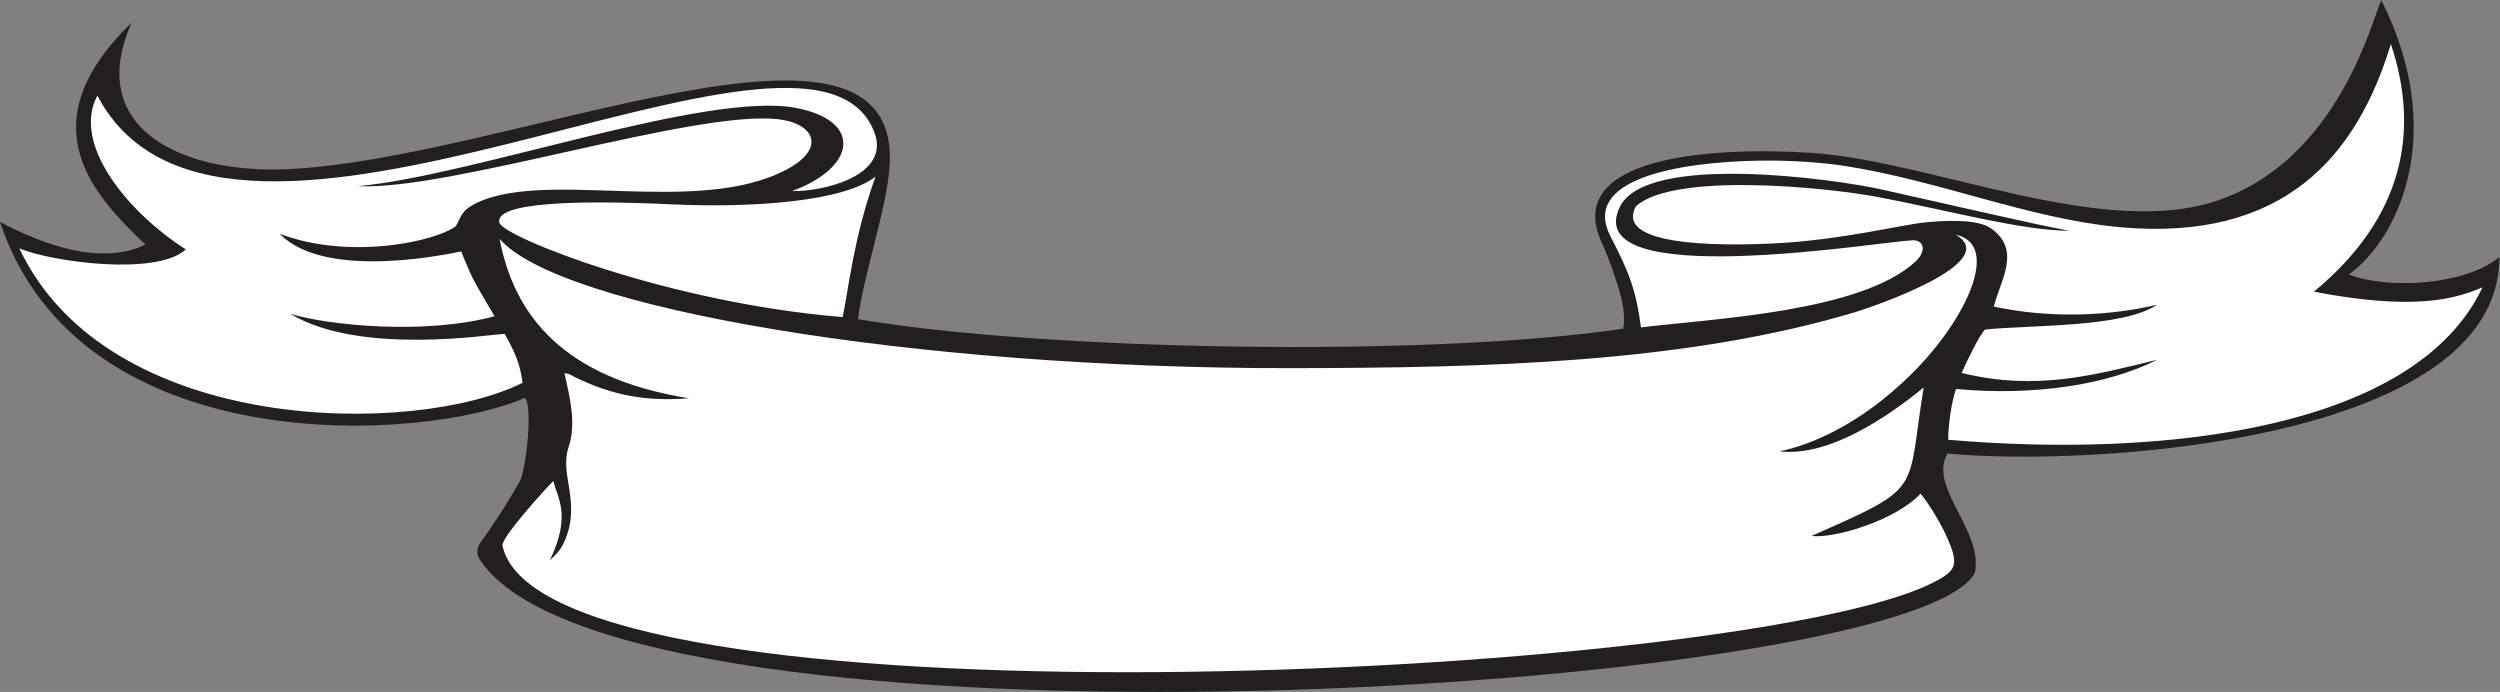
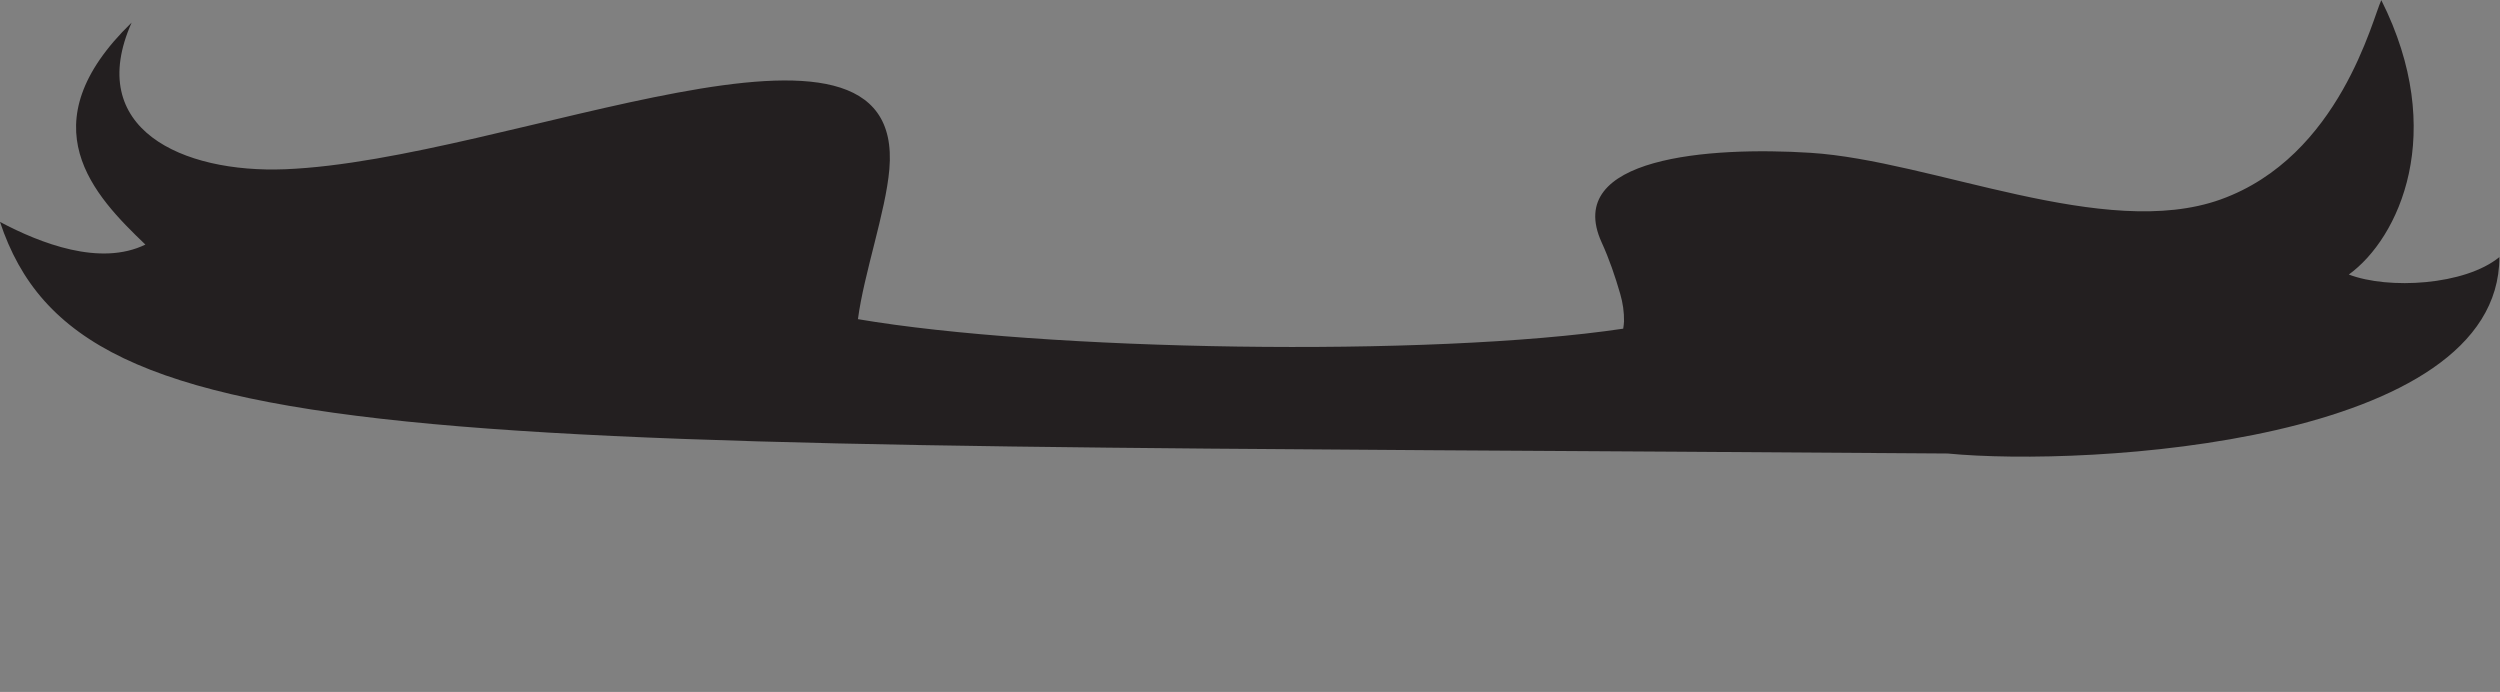
<svg xmlns="http://www.w3.org/2000/svg" viewBox="0 0 1205.387 333.613" height="333.613" width="1205.387" xml:space="preserve" id="svg2" version="1.1">
  <rect x="0" y="0" width="1205.387" height="333.613" fill="#808080" stroke="none" />
  <defs id="defs6" />
  <g transform="matrix(1.333,0,0,-1.333,0,333.613)" id="g10">
    <g transform="scale(0.1)" id="g12">
-       <path id="path14" style="fill:#231f20;fill-opacity:1;fill-rule:evenodd;stroke:none" d="m 7044.39,862.363 c -70.94,-122.578 128.29,-274.55 99.24,-430.547 -226.35,-439.414 -4908.81,-716.894 -5408.03,46.797 -15.29,23.457 -10.07,45.332 5.49,66.582 51.25,69.961 94.62,139.61 137.98,214.297 23.26,40.059 49.24,270.198 19.97,304.338 C 1534.34,903.242 290.289,826.66 0,1700.01 c 146.594,-77.87 362.789,-161.6 525.867,-81.94 -185.215,177.28 -431.508,432.77 -49.738,802.96 -170.691,-384.02 182.836,-545.28 555.411,-530.46 807.74,32.13 2246.13,706.27 2185.3,-0.19 -13.19,-153.19 -92,-377.58 -113.65,-542.05 668.39,-114.07 2068.28,-138.94 2768.04,-34.42 1.04,8.79 2.81,17.46 2.95,26.15 0.55,33.78 -4.19,66.62 -13.73,99.55 -18.38,63.45 -39.54,125.79 -67.16,186.27 -141.14,309 392.01,347.19 755.22,324.13 440.63,-27.97 1064.3,-319.23 1483.68,-168.75 431.91,154.98 550.11,658.25 581.21,720.87 240.76,-479.44 64.1,-860.81 -117.55,-992.41 143.16,-54.8 419.87,-39.15 544.6,63.11 0,-672.244 -1489.96,-759.705 -1996.06,-710.467 v 0" />
-       <path id="path16" style="fill:#ffffff;fill-opacity:1;fill-rule:evenodd;stroke:none" d="m 7484.96,1668.11 c -126.41,22.77 -443.31,96.95 -682.54,150.05 -163.17,36.23 -847.37,133.12 -943.24,-63.58 -150.37,-308.47 941.02,-125.94 1057.95,-121 43.44,1.84 51.31,-39.94 11.33,-76.95 -199.37,-184.53 -743.9,-206.83 -992.93,-238.26 -17.6,134.54 -43.71,201.55 -110.19,329.32 -106.84,205.28 237.75,268.17 532.24,273.84 128.71,2.47 247.84,-8.47 315.55,-19.05 342.01,-53.48 666.73,-190.86 990.46,-221.11 600,-56.04 862.73,260.55 984.27,662.26 104.64,-312.65 48.98,-625.62 -278.21,-895.86 359.83,-69.43 508.96,-27.42 609.64,15.75 C 8738.83,952.344 7833.64,844.414 7046.78,912.031 c -0.02,50.039 11.19,135.839 28.34,183.709 280.13,-26.15 547.72,14.71 728.09,105.78 -225.85,-54.57 -436.63,-114.43 -707.9,-47.71 14.17,32.03 65.32,140.78 85.12,156.95 158.58,16.94 499.55,5.82 621.67,89.78 -170.56,-41.04 -387.44,-50.45 -590.27,-6.76 23.88,96.94 100.03,201.91 -8.09,281.46 -42.27,31.08 -135.06,33.34 -243.08,22.79 -77.79,-7.59 -311.66,-65.64 -553.62,-76.3 -315.37,-13.89 -555.57,17.11 -489.66,134.86 137.16,124.12 687.96,69.02 877.35,33.08 251.63,-47.75 519.94,-121.56 690.23,-121.56 v 0 z m -4619.98,143.61 c 231.77,85.08 256.65,253.5 15.75,300.37 -322.25,62.66 -1174.82,-246.09 -1585.28,-282.64 327.55,-16.95 1211.66,274.36 1515.84,242.39 133.19,-13.95 178.14,-103.81 38.05,-180.07 -327.23,-178.2 -899.76,9.18 -1144.68,-133.49 -43.12,-25.12 -42.32,-58.93 -58,-75.24 -70.68,-51.75 -376.28,-123.14 -634.9,-26.11 170.01,-174.75 637.36,-66.54 656.19,-63.77 13.5,-31.43 26.33,-65.09 42.26,-97.4 15.68,-31.83 60.8,-105.39 78.52,-136.97 -253,-68.2 -599.77,-33.05 -738.48,8.79 253.87,-153.26 731.56,-72.53 775.19,-72.53 32.94,-59.39 56.83,-106.5 64.42,-176.98 C 1500.64,922.813 390.668,925.273 69.981,1604.2 184.48,1556.15 564.98,1502.86 672.074,1600.5 457.43,1738.24 259.203,1984.55 352.32,2156.74 817.383,1272.1 2927,2624.02 3161.8,2026.44 c 64.08,-163.08 -195.33,-218.22 -296.82,-214.73 v 0.01 z M 1805.93,1697.88 v 0 c 10.64,-51.43 616.98,-291.8 1242.01,-341.93 20.59,93.37 38.02,283.52 118.93,508.19 -112.8,-89.94 -440.67,-114.32 -739.4,-100.47 -337.41,15.65 -636.8,8.01 -621.54,-65.79 z m 5268.09,-44.26 v 0 C 7248.68,1552.8 6765.76,1390.27 6709.75,1373.5 6091.77,1188.4 5370.3,1172.36 4677.67,1171.09 c -1379.04,-2.52 -2656.92,218.38 -2870.63,467.87 51.82,-273.05 226.62,-504.19 685.41,-576.83 -170.88,-13.34 -289.9,16.41 -415.75,77.89 -10.07,5.64 -19.67,12.79 -35.2,12.21 19.55,-84.67 43.75,-181.449 15.28,-266.253 -14.7,-43.809 -8.33,-87.93 -0.95,-131.153 10.19,-59.765 16.92,-119.082 -2.03,-177.773 -15.36,-47.539 -28.22,-68.047 -64.74,-100.723 79.54,166.133 25.59,226.992 12.42,286.699 -25.09,-24.765 -190.05,-205.625 -183.91,-234.179 147.38,-689.239 4458.61,-484.239 5166.93,-137.227 88.16,43.184 97.82,64.297 70.44,138.008 -24.78,66.777 -81.85,157.305 -108.1,187.422 C 6855.73,619.98 6635.61,554.277 6552.12,564.023 6963.42,745.508 6894.91,715 6957.98,1101.09 6830.25,996.582 6614.41,848.262 6436.54,870.43 c 106.94,20.625 290.22,94.238 476.62,278.65 202.47,200.29 324.52,470.49 160.86,504.54" />
+       <path id="path14" style="fill:#231f20;fill-opacity:1;fill-rule:evenodd;stroke:none" d="m 7044.39,862.363 C 1534.34,903.242 290.289,826.66 0,1700.01 c 146.594,-77.87 362.789,-161.6 525.867,-81.94 -185.215,177.28 -431.508,432.77 -49.738,802.96 -170.691,-384.02 182.836,-545.28 555.411,-530.46 807.74,32.13 2246.13,706.27 2185.3,-0.19 -13.19,-153.19 -92,-377.58 -113.65,-542.05 668.39,-114.07 2068.28,-138.94 2768.04,-34.42 1.04,8.79 2.81,17.46 2.95,26.15 0.55,33.78 -4.19,66.62 -13.73,99.55 -18.38,63.45 -39.54,125.79 -67.16,186.27 -141.14,309 392.01,347.19 755.22,324.13 440.63,-27.97 1064.3,-319.23 1483.68,-168.75 431.91,154.98 550.11,658.25 581.21,720.87 240.76,-479.44 64.1,-860.81 -117.55,-992.41 143.16,-54.8 419.87,-39.15 544.6,63.11 0,-672.244 -1489.96,-759.705 -1996.06,-710.467 v 0" />
    </g>
  </g>
</svg>